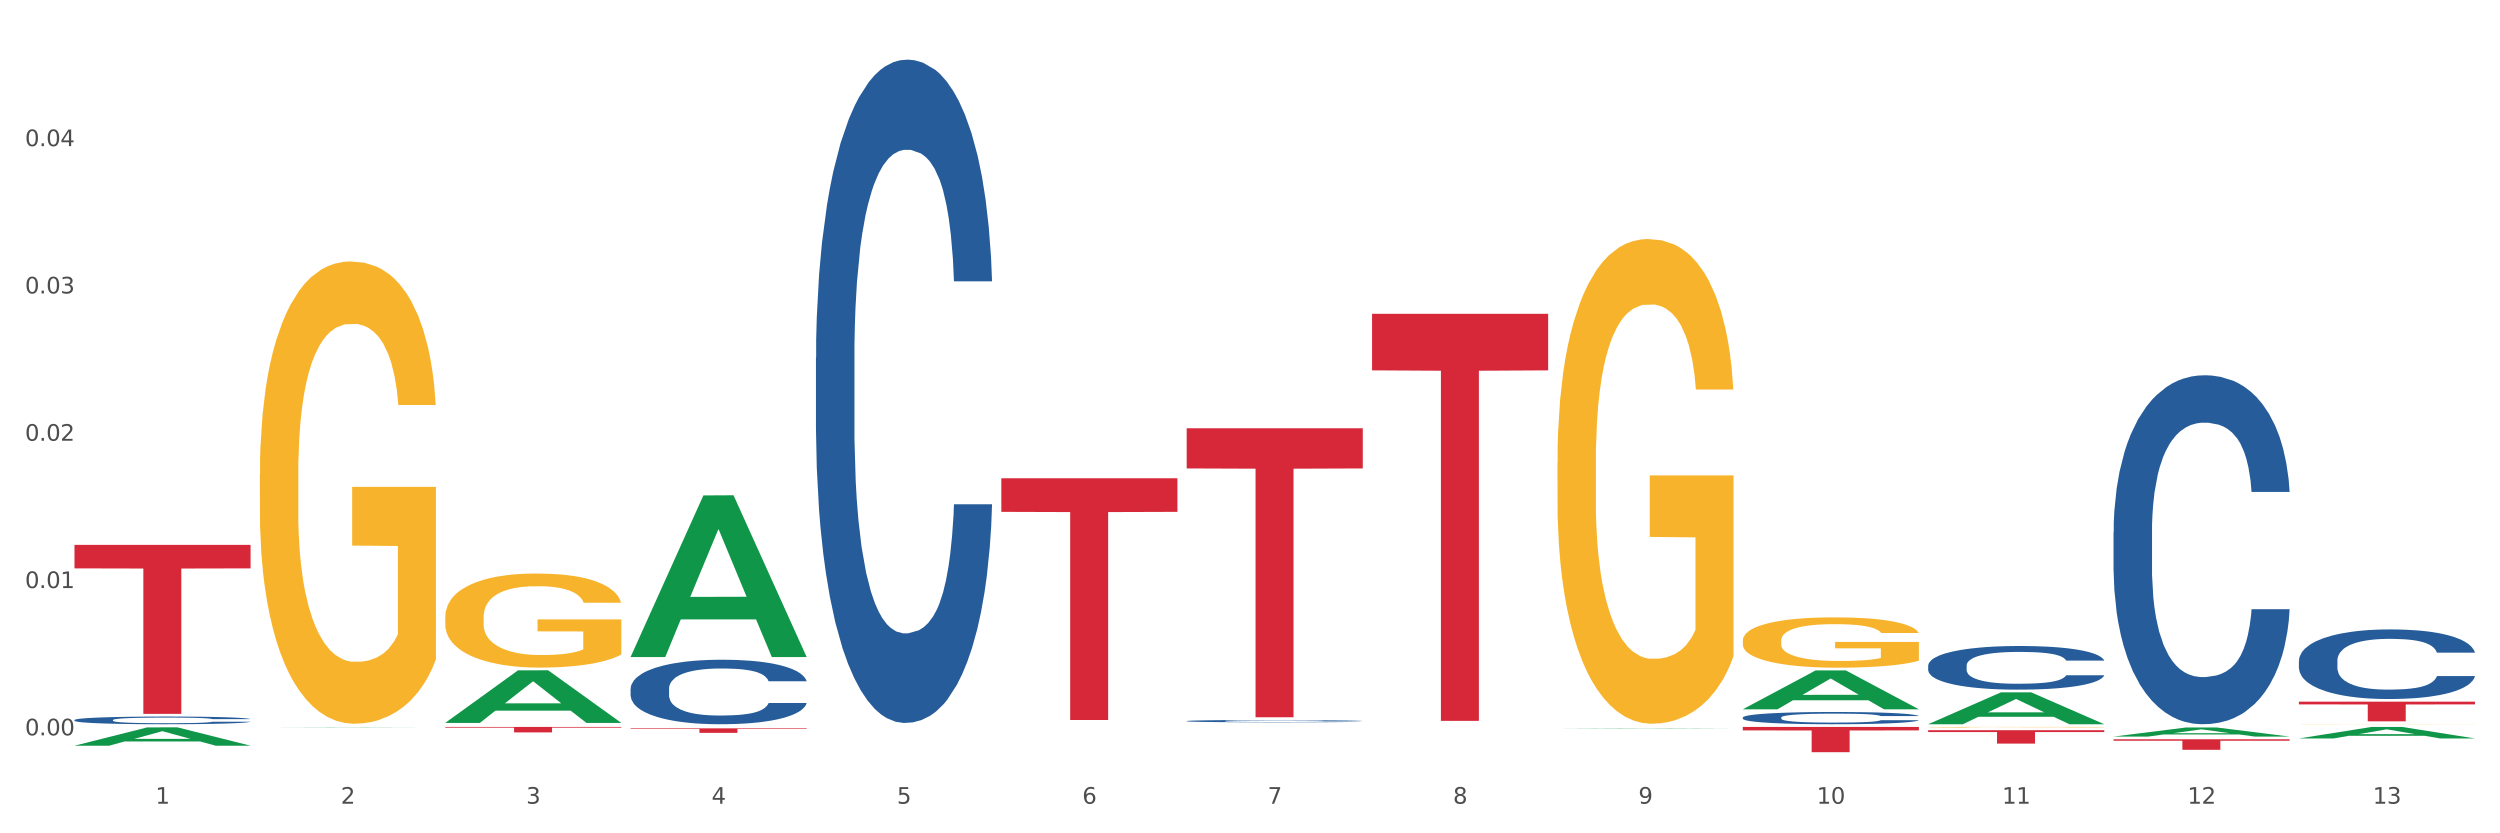
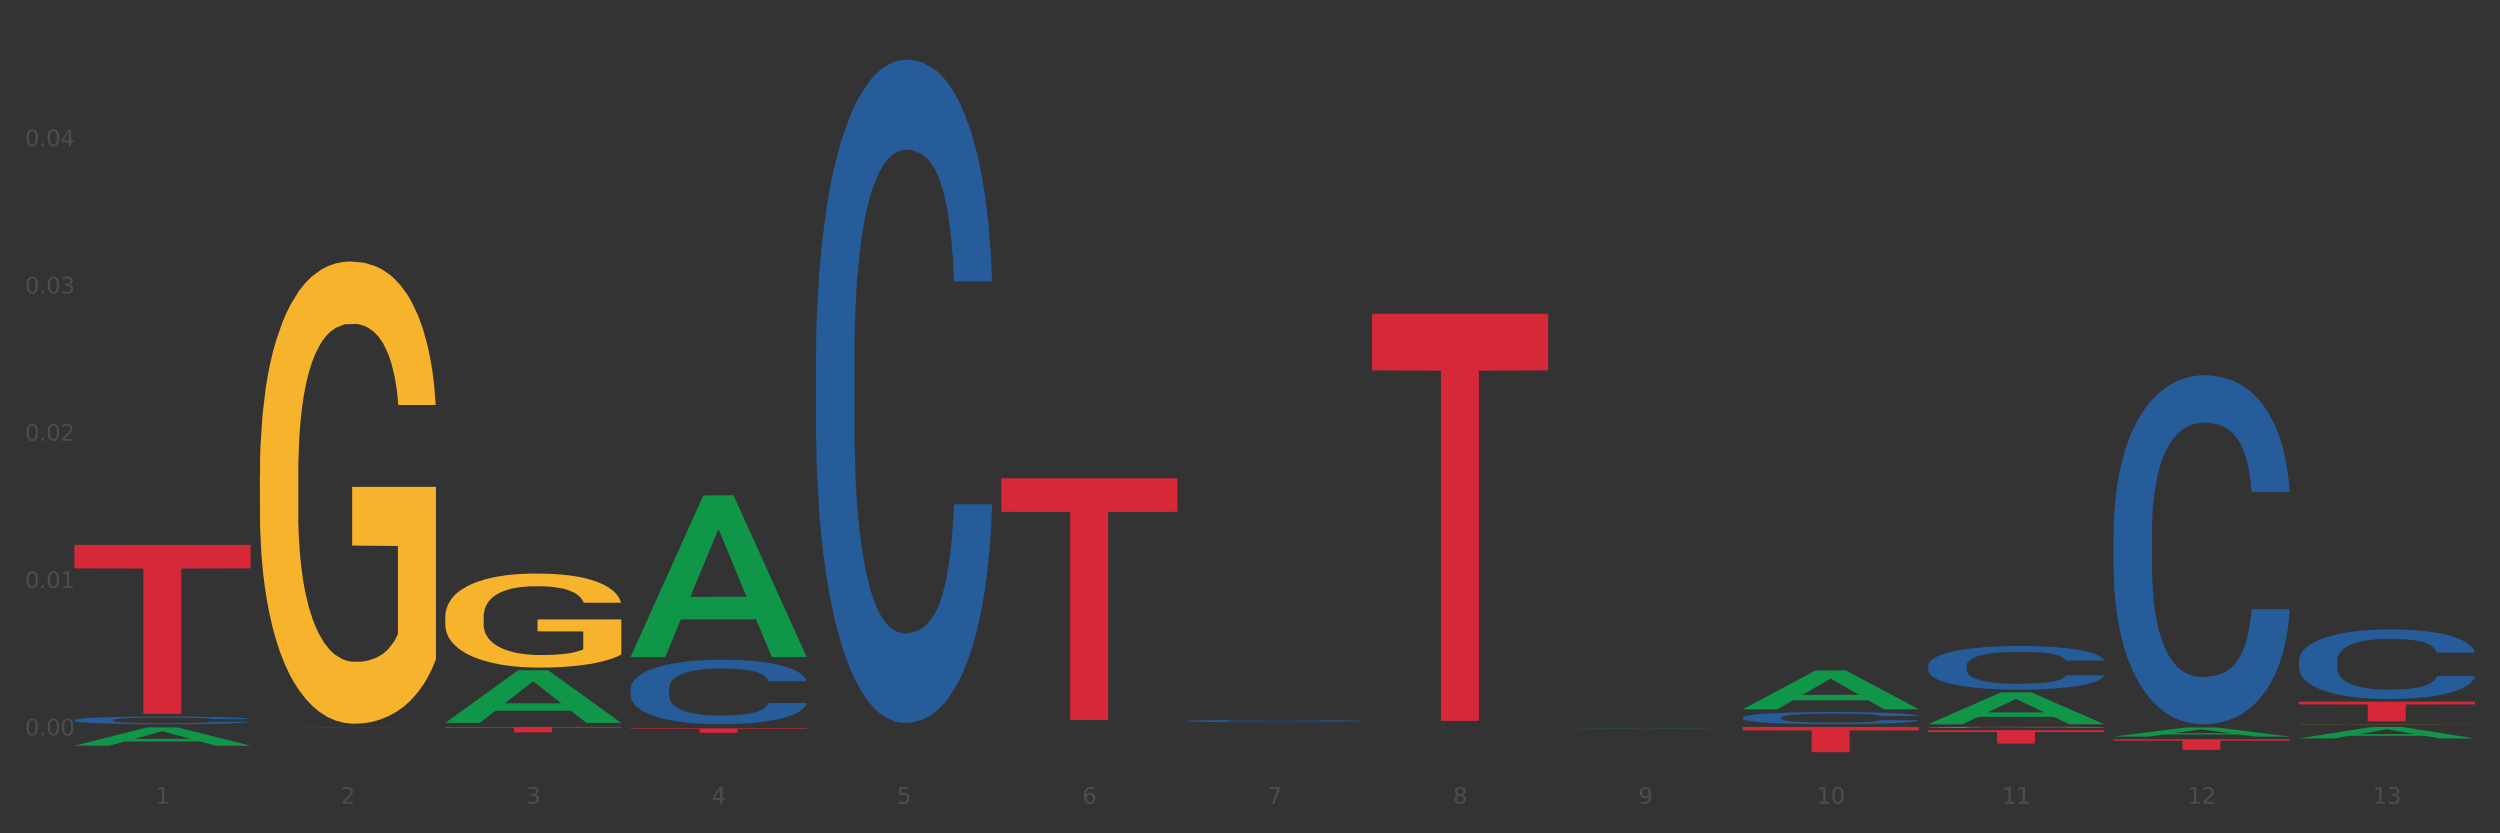
<svg xmlns="http://www.w3.org/2000/svg" xmlns:xlink="http://www.w3.org/1999/xlink" width="1080pt" height="360pt" viewBox="0 0 1080 360" version="1.1">
  <rect x="0" y="0" width="1080" height="360" fill="#333333" stroke="none" />
  <defs>
    <style type="text/css">*{stroke-linejoin: round; stroke-linecap: butt}</style>
  </defs>
  <g id="figure_1">
    <g id="patch_1">
-       <path d="M 0 360  L 1080 360  L 1080 0  L 0 0  z " style="fill: #ffffff; stroke: #ffffff; stroke-linejoin: miter" />
-     </g>
+       </g>
    <g id="axes_1">
      <g id="matplotlib.axis_1">
        <g id="xtick_1">
          <g id="text_1">
            <g style="fill: #4d4d4d" transform="translate(67.159 347.204) scale(0.096 -0.096)">
              <defs>
                <path id="DejaVuSans-31" d="M 794 531  L 1825 531  L 1825 4091  L 703 3866  L 703 4441  L 1819 4666  L 2450 4666  L 2450 531  L 3481 531  L 3481 0  L 794 0  L 794 531  z " transform="scale(0.016)" />
              </defs>
              <use xlink:href="#DejaVuSans-31" />
            </g>
          </g>
        </g>
        <g id="xtick_2">
          <g id="text_2">
            <g style="fill: #4d4d4d" transform="translate(147.238 347.204) scale(0.096 -0.096)">
              <defs>
                <path id="DejaVuSans-32" d="M 1228 531  L 3431 531  L 3431 0  L 469 0  L 469 531  Q 828 903 1448 1529  Q 2069 2156 2228 2338  Q 2531 2678 2651 2914  Q 2772 3150 2772 3378  Q 2772 3750 2511 3984  Q 2250 4219 1831 4219  Q 1534 4219 1204 4116  Q 875 4013 500 3803  L 500 4441  Q 881 4594 1212 4672  Q 1544 4750 1819 4750  Q 2544 4750 2975 4387  Q 3406 4025 3406 3419  Q 3406 3131 3298 2873  Q 3191 2616 2906 2266  Q 2828 2175 2409 1742  Q 1991 1309 1228 531  z " transform="scale(0.016)" />
              </defs>
              <use xlink:href="#DejaVuSans-32" />
            </g>
          </g>
        </g>
        <g id="xtick_3">
          <g id="text_3">
            <g style="fill: #4d4d4d" transform="translate(227.317 347.204) scale(0.096 -0.096)">
              <defs>
                <path id="DejaVuSans-33" d="M 2597 2516  Q 3050 2419 3304 2112  Q 3559 1806 3559 1356  Q 3559 666 3084 287  Q 2609 -91 1734 -91  Q 1441 -91 1130 -33  Q 819 25 488 141  L 488 750  Q 750 597 1062 519  Q 1375 441 1716 441  Q 2309 441 2620 675  Q 2931 909 2931 1356  Q 2931 1769 2642 2001  Q 2353 2234 1838 2234  L 1294 2234  L 1294 2753  L 1863 2753  Q 2328 2753 2575 2939  Q 2822 3125 2822 3475  Q 2822 3834 2567 4026  Q 2313 4219 1838 4219  Q 1578 4219 1281 4162  Q 984 4106 628 3988  L 628 4550  Q 988 4650 1302 4700  Q 1616 4750 1894 4750  Q 2613 4750 3031 4423  Q 3450 4097 3450 3541  Q 3450 3153 3228 2886  Q 3006 2619 2597 2516  z " transform="scale(0.016)" />
              </defs>
              <use xlink:href="#DejaVuSans-33" />
            </g>
          </g>
        </g>
        <g id="xtick_4">
          <g id="text_4">
            <g style="fill: #4d4d4d" transform="translate(307.396 347.204) scale(0.096 -0.096)">
              <defs>
                <path id="DejaVuSans-34" d="M 2419 4116  L 825 1625  L 2419 1625  L 2419 4116  z M 2253 4666  L 3047 4666  L 3047 1625  L 3713 1625  L 3713 1100  L 3047 1100  L 3047 0  L 2419 0  L 2419 1100  L 313 1100  L 313 1709  L 2253 4666  z " transform="scale(0.016)" />
              </defs>
              <use xlink:href="#DejaVuSans-34" />
            </g>
          </g>
        </g>
        <g id="xtick_5">
          <g id="text_5">
            <g style="fill: #4d4d4d" transform="translate(387.475 347.204) scale(0.096 -0.096)">
              <defs>
                <path id="DejaVuSans-35" d="M 691 4666  L 3169 4666  L 3169 4134  L 1269 4134  L 1269 2991  Q 1406 3038 1543 3061  Q 1681 3084 1819 3084  Q 2600 3084 3056 2656  Q 3513 2228 3513 1497  Q 3513 744 3044 326  Q 2575 -91 1722 -91  Q 1428 -91 1123 -41  Q 819 9 494 109  L 494 744  Q 775 591 1075 516  Q 1375 441 1709 441  Q 2250 441 2565 725  Q 2881 1009 2881 1497  Q 2881 1984 2565 2268  Q 2250 2553 1709 2553  Q 1456 2553 1204 2497  Q 953 2441 691 2322  L 691 4666  z " transform="scale(0.016)" />
              </defs>
              <use xlink:href="#DejaVuSans-35" />
            </g>
          </g>
        </g>
        <g id="xtick_6">
          <g id="text_6">
            <g style="fill: #4d4d4d" transform="translate(467.554 347.204) scale(0.096 -0.096)">
              <defs>
                <path id="DejaVuSans-36" d="M 2113 2584  Q 1688 2584 1439 2293  Q 1191 2003 1191 1497  Q 1191 994 1439 701  Q 1688 409 2113 409  Q 2538 409 2786 701  Q 3034 994 3034 1497  Q 3034 2003 2786 2293  Q 2538 2584 2113 2584  z M 3366 4563  L 3366 3988  Q 3128 4100 2886 4159  Q 2644 4219 2406 4219  Q 1781 4219 1451 3797  Q 1122 3375 1075 2522  Q 1259 2794 1537 2939  Q 1816 3084 2150 3084  Q 2853 3084 3261 2657  Q 3669 2231 3669 1497  Q 3669 778 3244 343  Q 2819 -91 2113 -91  Q 1303 -91 875 529  Q 447 1150 447 2328  Q 447 3434 972 4092  Q 1497 4750 2381 4750  Q 2619 4750 2861 4703  Q 3103 4656 3366 4563  z " transform="scale(0.016)" />
              </defs>
              <use xlink:href="#DejaVuSans-36" />
            </g>
          </g>
        </g>
        <g id="xtick_7">
          <g id="text_7">
            <g style="fill: #4d4d4d" transform="translate(547.634 347.204) scale(0.096 -0.096)">
              <defs>
                <path id="DejaVuSans-37" d="M 525 4666  L 3525 4666  L 3525 4397  L 1831 0  L 1172 0  L 2766 4134  L 525 4134  L 525 4666  z " transform="scale(0.016)" />
              </defs>
              <use xlink:href="#DejaVuSans-37" />
            </g>
          </g>
        </g>
        <g id="xtick_8">
          <g id="text_8">
            <g style="fill: #4d4d4d" transform="translate(627.713 347.204) scale(0.096 -0.096)">
              <defs>
                <path id="DejaVuSans-38" d="M 2034 2216  Q 1584 2216 1326 1975  Q 1069 1734 1069 1313  Q 1069 891 1326 650  Q 1584 409 2034 409  Q 2484 409 2743 651  Q 3003 894 3003 1313  Q 3003 1734 2745 1975  Q 2488 2216 2034 2216  z M 1403 2484  Q 997 2584 770 2862  Q 544 3141 544 3541  Q 544 4100 942 4425  Q 1341 4750 2034 4750  Q 2731 4750 3128 4425  Q 3525 4100 3525 3541  Q 3525 3141 3298 2862  Q 3072 2584 2669 2484  Q 3125 2378 3379 2068  Q 3634 1759 3634 1313  Q 3634 634 3220 271  Q 2806 -91 2034 -91  Q 1263 -91 848 271  Q 434 634 434 1313  Q 434 1759 690 2068  Q 947 2378 1403 2484  z M 1172 3481  Q 1172 3119 1398 2916  Q 1625 2713 2034 2713  Q 2441 2713 2670 2916  Q 2900 3119 2900 3481  Q 2900 3844 2670 4047  Q 2441 4250 2034 4250  Q 1625 4250 1398 4047  Q 1172 3844 1172 3481  z " transform="scale(0.016)" />
              </defs>
              <use xlink:href="#DejaVuSans-38" />
            </g>
          </g>
        </g>
        <g id="xtick_9">
          <g id="text_9">
            <g style="fill: #4d4d4d" transform="translate(707.792 347.204) scale(0.096 -0.096)">
              <defs>
                <path id="DejaVuSans-39" d="M 703 97  L 703 672  Q 941 559 1184 500  Q 1428 441 1663 441  Q 2288 441 2617 861  Q 2947 1281 2994 2138  Q 2813 1869 2534 1725  Q 2256 1581 1919 1581  Q 1219 1581 811 2004  Q 403 2428 403 3163  Q 403 3881 828 4315  Q 1253 4750 1959 4750  Q 2769 4750 3195 4129  Q 3622 3509 3622 2328  Q 3622 1225 3098 567  Q 2575 -91 1691 -91  Q 1453 -91 1209 -44  Q 966 3 703 97  z M 1959 2075  Q 2384 2075 2632 2365  Q 2881 2656 2881 3163  Q 2881 3666 2632 3958  Q 2384 4250 1959 4250  Q 1534 4250 1286 3958  Q 1038 3666 1038 3163  Q 1038 2656 1286 2365  Q 1534 2075 1959 2075  z " transform="scale(0.016)" />
              </defs>
              <use xlink:href="#DejaVuSans-39" />
            </g>
          </g>
        </g>
        <g id="xtick_10">
          <g id="text_10">
            <g style="fill: #4d4d4d" transform="translate(784.817 347.204) scale(0.096 -0.096)">
              <defs>
                <path id="DejaVuSans-30" d="M 2034 4250  Q 1547 4250 1301 3770  Q 1056 3291 1056 2328  Q 1056 1369 1301 889  Q 1547 409 2034 409  Q 2525 409 2770 889  Q 3016 1369 3016 2328  Q 3016 3291 2770 3770  Q 2525 4250 2034 4250  z M 2034 4750  Q 2819 4750 3233 4129  Q 3647 3509 3647 2328  Q 3647 1150 3233 529  Q 2819 -91 2034 -91  Q 1250 -91 836 529  Q 422 1150 422 2328  Q 422 3509 836 4129  Q 1250 4750 2034 4750  z " transform="scale(0.016)" />
              </defs>
              <use xlink:href="#DejaVuSans-31" />
              <use xlink:href="#DejaVuSans-30" transform="translate(63.623 0)" />
            </g>
          </g>
        </g>
        <g id="xtick_11">
          <g id="text_11">
            <g style="fill: #4d4d4d" transform="translate(864.896 347.204) scale(0.096 -0.096)">
              <use xlink:href="#DejaVuSans-31" />
              <use xlink:href="#DejaVuSans-31" transform="translate(63.623 0)" />
            </g>
          </g>
        </g>
        <g id="xtick_12">
          <g id="text_12">
            <g style="fill: #4d4d4d" transform="translate(944.975 347.204) scale(0.096 -0.096)">
              <use xlink:href="#DejaVuSans-31" />
              <use xlink:href="#DejaVuSans-32" transform="translate(63.623 0)" />
            </g>
          </g>
        </g>
        <g id="xtick_13">
          <g id="text_13">
            <g style="fill: #4d4d4d" transform="translate(1025.054 347.204) scale(0.096 -0.096)">
              <use xlink:href="#DejaVuSans-31" />
              <use xlink:href="#DejaVuSans-33" transform="translate(63.623 0)" />
            </g>
          </g>
        </g>
        <g id="xtick_14" />
        <g id="xtick_15" />
        <g id="xtick_16" />
        <g id="xtick_17" />
        <g id="xtick_18" />
        <g id="xtick_19" />
        <g id="xtick_20" />
        <g id="xtick_21" />
        <g id="xtick_22" />
        <g id="xtick_23" />
        <g id="xtick_24" />
        <g id="xtick_25" />
      </g>
      <g id="matplotlib.axis_2">
        <g id="ytick_1">
          <g id="text_14">
            <g style="fill: #4d4d4d" transform="translate(10.8 317.671) scale(0.096 -0.096)">
              <defs>
                <path id="DejaVuSans-2e" d="M 684 794  L 1344 794  L 1344 0  L 684 0  L 684 794  z " transform="scale(0.016)" />
              </defs>
              <use xlink:href="#DejaVuSans-30" />
              <use xlink:href="#DejaVuSans-2e" transform="translate(63.623 0)" />
              <use xlink:href="#DejaVuSans-30" transform="translate(95.41 0)" />
              <use xlink:href="#DejaVuSans-30" transform="translate(159.033 0)" />
            </g>
          </g>
        </g>
        <g id="ytick_2">
          <g id="text_15">
            <g style="fill: #4d4d4d" transform="translate(10.8 254.038) scale(0.096 -0.096)">
              <use xlink:href="#DejaVuSans-30" />
              <use xlink:href="#DejaVuSans-2e" transform="translate(63.623 0)" />
              <use xlink:href="#DejaVuSans-30" transform="translate(95.41 0)" />
              <use xlink:href="#DejaVuSans-31" transform="translate(159.033 0)" />
            </g>
          </g>
        </g>
        <g id="ytick_3">
          <g id="text_16">
            <g style="fill: #4d4d4d" transform="translate(10.8 190.405) scale(0.096 -0.096)">
              <use xlink:href="#DejaVuSans-30" />
              <use xlink:href="#DejaVuSans-2e" transform="translate(63.623 0)" />
              <use xlink:href="#DejaVuSans-30" transform="translate(95.41 0)" />
              <use xlink:href="#DejaVuSans-32" transform="translate(159.033 0)" />
            </g>
          </g>
        </g>
        <g id="ytick_4">
          <g id="text_17">
            <g style="fill: #4d4d4d" transform="translate(10.8 126.772) scale(0.096 -0.096)">
              <use xlink:href="#DejaVuSans-30" />
              <use xlink:href="#DejaVuSans-2e" transform="translate(63.623 0)" />
              <use xlink:href="#DejaVuSans-30" transform="translate(95.41 0)" />
              <use xlink:href="#DejaVuSans-33" transform="translate(159.033 0)" />
            </g>
          </g>
        </g>
        <g id="ytick_5">
          <g id="text_18">
            <g style="fill: #4d4d4d" transform="translate(10.8 63.139) scale(0.096 -0.096)">
              <use xlink:href="#DejaVuSans-30" />
              <use xlink:href="#DejaVuSans-2e" transform="translate(63.623 0)" />
              <use xlink:href="#DejaVuSans-30" transform="translate(95.41 0)" />
              <use xlink:href="#DejaVuSans-34" transform="translate(159.033 0)" />
            </g>
          </g>
        </g>
        <g id="ytick_6" />
        <g id="ytick_7" />
        <g id="ytick_8" />
        <g id="ytick_9" />
        <g id="ytick_10" />
      </g>
      <g id="PolyCollection_1">
        <path d="M 32.175 322.132  L 32.253 322.125  L 63.625 314.226  L 76.644 314.218  L 108.25 322.147  L 93.192 322.147  L 86.369 320.301  L 53.978 320.301  L 53.743 320.331  L 47.155 322.147  L 32.175 322.147  L 32.175 322.132  L 58.056 319.199  L 82.291 319.192  L 70.291 315.908  L 70.134 315.894  L 69.977 315.916  L 57.978 319.192  L 58.056 319.199  L 32.175 322.132  z " clip-path="url(#pe4e353ac8d)" style="fill: #109648" />
-         <path d="M 672.808 200.014  L 672.898 199.823  L 672.898 192.938  L 673.078 187.01  L 673.976 172.667  L 675.323 160.81  L 676.311 154.499  L 677.299 149.336  L 678.467 144.172  L 679.904 138.817  L 682.508 130.977  L 684.125 126.961  L 686.101 122.753  L 689.694 116.634  L 692.299 113.192  L 694.993 110.323  L 699.394 106.881  L 702.268 105.351  L 705.322 104.203  L 709.005 103.438  L 711.789 103.247  L 717.896 103.821  L 723.106 105.542  L 725.621 106.881  L 728.854 109.176  L 730.561 110.705  L 733.345 113.765  L 736.219 117.781  L 738.195 121.224  L 741.159 127.726  L 743.405 134.228  L 745.47 142.26  L 746.548 147.806  L 747.357 152.969  L 748.075 158.898  L 748.794 168.268  L 732.626 168.268  L 731.998 161.575  L 731.01 155.264  L 729.573 149.144  L 728.315 145.32  L 726.16 140.539  L 724.184 137.479  L 722.118 135.184  L 719.603 133.272  L 717.627 132.315  L 714.843 131.55  L 709.364 131.742  L 705.681 133.272  L 703.166 135.184  L 701.55 136.905  L 700.113 138.817  L 698.496 141.495  L 696.61 145.511  L 695.263 149.144  L 693.915 153.734  L 692.837 158.324  L 691.849 163.678  L 691.041 169.416  L 690.412 175.344  L 689.873 182.611  L 689.424 194.659  L 689.424 220.859  L 689.604 226.787  L 690.053 234.628  L 690.592 240.556  L 691.49 247.632  L 692.299 252.413  L 693.825 259.298  L 695.532 265.035  L 696.879 268.668  L 698.226 271.728  L 700.562 275.935  L 703.166 279.378  L 705.412 281.481  L 708.466 283.394  L 710.531 284.159  L 712.328 284.541  L 716.729 284.541  L 719.872 283.968  L 723.375 282.629  L 726.07 280.908  L 728.315 278.804  L 730.83 275.362  L 732.447 272.111  L 732.447 232.142  L 712.687 231.951  L 712.687 205.368  L 748.883 205.368  L 748.883 283.394  L 747.357 287.41  L 745.65 291.043  L 743.854 294.294  L 741.159 298.31  L 737.926 302.135  L 735.052 304.813  L 731.998 307.107  L 728.405 309.211  L 723.735 311.123  L 720.86 311.888  L 717.268 312.462  L 713.046 312.653  L 709.364 312.271  L 705.771 311.315  L 701.999 309.593  L 698.316 307.107  L 695.532 304.621  L 692.748 301.561  L 689.784 297.545  L 687.448 293.721  L 685.652 290.278  L 683.676 285.88  L 681.52 280.143  L 679.904 274.979  L 678.467 269.625  L 676.94 262.74  L 675.862 256.812  L 674.784 249.353  L 674.155 243.807  L 673.437 235.202  L 672.898 223.154  L 672.808 200.014  z " clip-path="url(#pe4e353ac8d)" style="fill: #f7b32b" />
-         <path d="M 752.887 276.755  L 752.977 276.735  L 752.977 276.02  L 753.157 275.405  L 754.055 273.916  L 755.402 272.684  L 756.39 272.029  L 757.378 271.493  L 758.546 270.957  L 759.983 270.401  L 762.588 269.587  L 764.204 269.17  L 766.18 268.733  L 769.773 268.098  L 772.378 267.74  L 775.072 267.442  L 779.473 267.085  L 782.347 266.926  L 785.401 266.807  L 789.084 266.728  L 791.868 266.708  L 797.976 266.767  L 803.185 266.946  L 805.7 267.085  L 808.933 267.323  L 810.64 267.482  L 813.424 267.8  L 816.298 268.217  L 818.274 268.574  L 821.238 269.249  L 823.484 269.924  L 825.549 270.758  L 826.627 271.334  L 827.436 271.87  L 828.154 272.486  L 828.873 273.459  L 812.706 273.459  L 812.077 272.764  L 811.089 272.109  L 809.652 271.473  L 808.394 271.076  L 806.239 270.58  L 804.263 270.262  L 802.197 270.024  L 799.682 269.825  L 797.706 269.726  L 794.922 269.646  L 789.443 269.666  L 785.76 269.825  L 783.246 270.024  L 781.629 270.202  L 780.192 270.401  L 778.575 270.679  L 776.689 271.096  L 775.342 271.473  L 773.994 271.95  L 772.917 272.426  L 771.929 272.982  L 771.12 273.578  L 770.492 274.194  L 769.953 274.948  L 769.504 276.199  L 769.504 278.919  L 769.683 279.535  L 770.132 280.349  L 770.671 280.964  L 771.569 281.699  L 772.378 282.195  L 773.905 282.91  L 775.611 283.506  L 776.958 283.883  L 778.306 284.201  L 780.641 284.638  L 783.246 284.995  L 785.491 285.214  L 788.545 285.412  L 790.611 285.492  L 792.407 285.531  L 796.808 285.531  L 799.952 285.472  L 803.454 285.333  L 806.149 285.154  L 808.394 284.936  L 810.909 284.578  L 812.526 284.241  L 812.526 280.091  L 792.766 280.071  L 792.766 277.311  L 828.963 277.311  L 828.963 285.412  L 827.436 285.829  L 825.729 286.206  L 823.933 286.544  L 821.238 286.961  L 818.005 287.358  L 815.131 287.636  L 812.077 287.874  L 808.484 288.093  L 803.814 288.291  L 800.94 288.371  L 797.347 288.43  L 793.125 288.45  L 789.443 288.41  L 785.85 288.311  L 782.078 288.132  L 778.395 287.874  L 775.611 287.616  L 772.827 287.298  L 769.863 286.881  L 767.528 286.484  L 765.731 286.127  L 763.755 285.67  L 761.6 285.075  L 759.983 284.538  L 758.546 283.982  L 757.019 283.268  L 755.941 282.652  L 754.863 281.878  L 754.235 281.302  L 753.516 280.408  L 752.977 279.157  L 752.887 276.755  z " clip-path="url(#pe4e353ac8d)" style="fill: #f7b32b" />
        <path d="M 832.967 314.144  L 833.056 314.144  L 833.056 314.135  L 833.236 314.128  L 834.134 314.11  L 835.481 314.095  L 836.469 314.088  L 837.457 314.081  L 838.625 314.075  L 840.062 314.068  L 842.667 314.058  L 844.283 314.053  L 846.259 314.048  L 849.852 314.041  L 852.457 314.036  L 855.151 314.033  L 859.552 314.029  L 862.427 314.027  L 865.48 314.025  L 869.163 314.024  L 871.947 314.024  L 878.055 314.025  L 883.264 314.027  L 885.779 314.029  L 889.012 314.031  L 890.719 314.033  L 893.503 314.037  L 896.377 314.042  L 898.353 314.046  L 901.317 314.054  L 903.563 314.062  L 905.629 314.072  L 906.706 314.079  L 907.515 314.086  L 908.233 314.093  L 908.952 314.105  L 892.785 314.105  L 892.156 314.096  L 891.168 314.089  L 889.731 314.081  L 888.474 314.076  L 886.318 314.07  L 884.342 314.067  L 882.276 314.064  L 879.761 314.061  L 877.785 314.06  L 875.001 314.059  L 869.522 314.059  L 865.84 314.061  L 863.325 314.064  L 861.708 314.066  L 860.271 314.068  L 858.654 314.071  L 856.768 314.076  L 855.421 314.081  L 854.074 314.087  L 852.996 314.092  L 852.008 314.099  L 851.199 314.106  L 850.571 314.113  L 850.032 314.123  L 849.583 314.137  L 849.583 314.17  L 849.762 314.177  L 850.211 314.187  L 850.75 314.194  L 851.648 314.203  L 852.457 314.209  L 853.984 314.218  L 855.69 314.225  L 857.038 314.229  L 858.385 314.233  L 860.72 314.238  L 863.325 314.243  L 865.57 314.245  L 868.624 314.248  L 870.69 314.248  L 872.486 314.249  L 876.887 314.249  L 880.031 314.248  L 883.534 314.247  L 886.228 314.244  L 888.474 314.242  L 890.988 314.238  L 892.605 314.234  L 892.605 314.184  L 872.845 314.184  L 872.845 314.151  L 909.042 314.151  L 909.042 314.248  L 907.515 314.253  L 905.808 314.257  L 904.012 314.261  L 901.317 314.266  L 898.084 314.271  L 895.21 314.274  L 892.156 314.277  L 888.563 314.28  L 883.893 314.282  L 881.019 314.283  L 877.426 314.284  L 873.205 314.284  L 869.522 314.283  L 865.929 314.282  L 862.157 314.28  L 858.475 314.277  L 855.69 314.274  L 852.906 314.27  L 849.942 314.265  L 847.607 314.26  L 845.81 314.256  L 843.834 314.251  L 841.679 314.243  L 840.062 314.237  L 838.625 314.23  L 837.098 314.222  L 836.02 314.215  L 834.942 314.205  L 834.314 314.198  L 833.595 314.188  L 833.056 314.173  L 832.967 314.144  z " clip-path="url(#pe4e353ac8d)" style="fill: #f7b32b" />
        <path d="M 993.125 312.821  L 993.215 312.821  L 993.215 312.818  L 993.394 312.815  L 994.292 312.809  L 995.64 312.804  L 996.628 312.801  L 997.616 312.798  L 998.783 312.796  L 1000.22 312.794  L 1002.825 312.79  L 1004.442 312.788  L 1006.418 312.787  L 1010.01 312.784  L 1012.615 312.782  L 1015.31 312.781  L 1019.711 312.78  L 1022.585 312.779  L 1025.639 312.778  L 1029.321 312.778  L 1032.105 312.778  L 1038.213 312.778  L 1043.422 312.779  L 1045.937 312.78  L 1049.171 312.781  L 1050.877 312.781  L 1053.662 312.783  L 1056.536 312.784  L 1058.512 312.786  L 1061.476 312.789  L 1063.721 312.792  L 1065.787 312.795  L 1066.865 312.798  L 1067.673 312.8  L 1068.392 312.803  L 1069.11 312.807  L 1052.943 312.807  L 1052.314 312.804  L 1051.326 312.801  L 1049.889 312.798  L 1048.632 312.797  L 1046.476 312.794  L 1044.5 312.793  L 1042.434 312.792  L 1039.92 312.791  L 1037.944 312.791  L 1035.159 312.791  L 1029.68 312.791  L 1025.998 312.791  L 1023.483 312.792  L 1021.866 312.793  L 1020.429 312.794  L 1018.813 312.795  L 1016.926 312.797  L 1015.579 312.798  L 1014.232 312.8  L 1013.154 312.802  L 1012.166 312.805  L 1011.358 312.807  L 1010.729 312.81  L 1010.19 312.813  L 1009.741 312.819  L 1009.741 312.83  L 1009.921 312.833  L 1010.37 312.836  L 1010.909 312.839  L 1011.807 312.842  L 1012.615 312.844  L 1014.142 312.847  L 1015.849 312.85  L 1017.196 312.851  L 1018.543 312.853  L 1020.878 312.855  L 1023.483 312.856  L 1025.728 312.857  L 1028.782 312.858  L 1030.848 312.858  L 1032.644 312.858  L 1037.045 312.858  L 1040.189 312.858  L 1043.692 312.858  L 1046.386 312.857  L 1048.632 312.856  L 1051.147 312.854  L 1052.763 312.853  L 1052.763 312.835  L 1033.004 312.835  L 1033.004 312.823  L 1069.2 312.823  L 1069.2 312.858  L 1067.673 312.86  L 1065.967 312.861  L 1064.17 312.863  L 1061.476 312.865  L 1058.242 312.866  L 1055.368 312.868  L 1052.314 312.869  L 1048.722 312.869  L 1044.051 312.87  L 1041.177 312.871  L 1037.584 312.871  L 1033.363 312.871  L 1029.68 312.871  L 1026.088 312.87  L 1022.315 312.87  L 1018.633 312.869  L 1015.849 312.867  L 1013.064 312.866  L 1010.1 312.864  L 1007.765 312.863  L 1005.969 312.861  L 1003.993 312.859  L 1001.837 312.857  L 1000.22 312.854  L 998.783 312.852  L 997.256 312.849  L 996.179 312.846  L 995.101 312.843  L 994.472 312.84  L 993.754 312.837  L 993.215 312.831  L 993.125 312.821  z " clip-path="url(#pe4e353ac8d)" style="fill: #f7b32b" />
        <path d="M 272.412 297.525  L 272.502 297.499  L 272.502 296.786  L 272.772 295.819  L 273.761 294.038  L 275.02 292.689  L 277.178 291.111  L 278.347 290.449  L 279.876 289.711  L 283.023 288.515  L 286.62 287.497  L 289.138 286.937  L 291.027 286.581  L 295.253 285.945  L 297.681 285.665  L 300.199 285.436  L 302.357 285.283  L 305.954 285.105  L 308.831 285.028  L 312.159 285.003  L 314.946 285.028  L 318.633 285.13  L 324.028 285.436  L 326.097 285.614  L 328.884 285.919  L 331.762 286.326  L 334.1 286.734  L 336.798 287.319  L 339.585 288.083  L 342.283 289.05  L 344.171 289.94  L 345.7 290.882  L 347.049 292.027  L 348.038 293.274  L 348.488 294.318  L 332.032 294.318  L 331.582 293.376  L 330.683 292.358  L 329.784 291.671  L 328.794 291.111  L 327.266 290.475  L 325.917 290.068  L 323.669 289.584  L 321.601 289.279  L 319.892 289.101  L 317.824 288.948  L 313.418 288.795  L 310.27 288.795  L 308.292 288.846  L 305.864 288.973  L 303.796 289.151  L 301.368 289.457  L 299.479 289.788  L 297.591 290.22  L 296.512 290.526  L 294.893 291.086  L 293.814 291.544  L 292.375 292.333  L 291.566 292.893  L 290.127 294.343  L 289.498 295.412  L 289.228 296.15  L 289.048 296.965  L 289.048 300.935  L 289.588 302.716  L 290.037 303.48  L 290.757 304.345  L 292.106 305.465  L 294.084 306.559  L 296.152 307.348  L 297.861 307.832  L 299.479 308.188  L 301.098 308.468  L 303.076 308.723  L 304.695 308.875  L 307.123 309.028  L 310 309.104  L 312.249 309.104  L 316.835 308.977  L 318.903 308.85  L 320.881 308.672  L 323.039 308.392  L 324.748 308.086  L 325.737 307.857  L 327.356 307.374  L 328.615 306.865  L 329.694 306.279  L 330.413 305.77  L 331.222 305.007  L 331.852 304.142  L 332.032 303.683  L 348.488 303.683  L 348.128 304.6  L 347.498 305.49  L 346.24 306.687  L 345.25 307.374  L 343.722 308.214  L 342.103 308.926  L 339.855 309.715  L 337.787 310.301  L 335.629 310.81  L 333.291 311.268  L 329.064 311.904  L 327.535 312.082  L 324.298 312.387  L 321.78 312.566  L 318.094 312.744  L 314.317 312.846  L 310.36 312.871  L 306.853 312.82  L 302.986 312.667  L 300.558 312.515  L 297.861 312.286  L 294.713 311.929  L 291.746 311.497  L 288.958 310.988  L 286.351 310.402  L 283.923 309.741  L 280.775 308.646  L 278.437 307.577  L 276.729 306.585  L 275.56 305.745  L 274.391 304.676  L 273.761 303.938  L 272.772 302.156  L 272.412 300.502  L 272.412 297.525  z " clip-path="url(#pe4e353ac8d)" style="fill: #255c99" />
        <path d="M 32.175 311.044  L 32.265 311.041  L 32.265 310.956  L 32.535 310.841  L 33.524 310.629  L 34.783 310.469  L 36.941 310.281  L 38.11 310.202  L 39.639 310.114  L 42.786 309.972  L 46.383 309.851  L 48.901 309.784  L 50.789 309.742  L 55.016 309.666  L 57.443 309.633  L 59.961 309.605  L 62.119 309.587  L 65.716 309.566  L 68.594 309.557  L 71.921 309.554  L 74.709 309.557  L 78.396 309.569  L 83.791 309.605  L 85.859 309.627  L 88.647 309.663  L 91.524 309.711  L 93.862 309.76  L 96.56 309.83  L 99.348 309.92  L 102.045 310.036  L 103.934 310.142  L 105.463 310.254  L 106.811 310.39  L 107.801 310.538  L 108.25 310.663  L 91.794 310.663  L 91.345 310.551  L 90.445 310.429  L 89.546 310.348  L 88.557 310.281  L 87.028 310.205  L 85.679 310.157  L 83.431 310.099  L 81.363 310.063  L 79.655 310.042  L 77.586 310.023  L 73.18 310.005  L 70.033 310.005  L 68.054 310.011  L 65.627 310.026  L 63.558 310.048  L 61.13 310.084  L 59.242 310.123  L 57.354 310.175  L 56.274 310.211  L 54.656 310.278  L 53.577 310.332  L 52.138 310.426  L 51.329 310.493  L 49.89 310.666  L 49.26 310.793  L 48.991 310.881  L 48.811 310.978  L 48.811 311.45  L 49.35 311.662  L 49.8 311.753  L 50.519 311.856  L 51.868 311.989  L 53.847 312.12  L 55.915 312.214  L 57.623 312.271  L 59.242 312.314  L 60.861 312.347  L 62.839 312.377  L 64.457 312.395  L 66.885 312.414  L 69.763 312.423  L 72.011 312.423  L 76.597 312.408  L 78.665 312.392  L 80.644 312.371  L 82.802 312.338  L 84.51 312.301  L 85.5 312.274  L 87.118 312.217  L 88.377 312.156  L 89.456 312.086  L 90.176 312.026  L 90.985 311.935  L 91.614 311.832  L 91.794 311.777  L 108.25 311.777  L 107.89 311.886  L 107.261 311.992  L 106.002 312.135  L 105.013 312.217  L 103.484 312.317  L 101.866 312.401  L 99.618 312.495  L 97.549 312.565  L 95.391 312.626  L 93.053 312.68  L 88.827 312.756  L 87.298 312.777  L 84.061 312.813  L 81.543 312.835  L 77.856 312.856  L 74.079 312.868  L 70.123 312.871  L 66.616 312.865  L 62.749 312.847  L 60.321 312.829  L 57.623 312.801  L 54.476 312.759  L 51.509 312.707  L 48.721 312.647  L 46.113 312.577  L 43.685 312.498  L 40.538 312.368  L 38.2 312.241  L 36.491 312.123  L 35.322 312.023  L 34.153 311.896  L 33.524 311.808  L 32.535 311.596  L 32.175 311.399  L 32.175 311.044  z " clip-path="url(#pe4e353ac8d)" style="fill: #255c99" />
        <path d="M 192.333 266.55  L 192.423 266.512  L 192.423 265.176  L 192.603 264.026  L 193.501 261.242  L 194.848 258.941  L 195.836 257.716  L 196.824 256.714  L 197.992 255.712  L 199.429 254.673  L 202.034 253.151  L 203.65 252.372  L 205.626 251.555  L 209.219 250.368  L 211.824 249.7  L 214.518 249.143  L 218.919 248.475  L 221.793 248.178  L 224.847 247.955  L 228.53 247.807  L 231.314 247.77  L 237.422 247.881  L 242.631 248.215  L 245.146 248.475  L 248.379 248.92  L 250.086 249.217  L 252.87 249.811  L 255.744 250.59  L 257.72 251.259  L 260.684 252.52  L 262.93 253.782  L 264.995 255.341  L 266.073 256.417  L 266.882 257.419  L 267.6 258.57  L 268.319 260.389  L 252.152 260.389  L 251.523 259.09  L 250.535 257.865  L 249.098 256.677  L 247.84 255.935  L 245.685 255.007  L 243.709 254.413  L 241.643 253.968  L 239.128 253.597  L 237.152 253.411  L 234.368 253.263  L 228.889 253.3  L 225.206 253.597  L 222.692 253.968  L 221.075 254.302  L 219.638 254.673  L 218.021 255.193  L 216.135 255.972  L 214.788 256.677  L 213.44 257.568  L 212.363 258.459  L 211.375 259.498  L 210.566 260.611  L 209.937 261.762  L 209.399 263.172  L 208.949 265.51  L 208.949 270.595  L 209.129 271.746  L 209.578 273.267  L 210.117 274.418  L 211.015 275.791  L 211.824 276.719  L 213.351 278.055  L 215.057 279.168  L 216.404 279.874  L 217.752 280.467  L 220.087 281.284  L 222.692 281.952  L 224.937 282.36  L 227.991 282.731  L 230.057 282.88  L 231.853 282.954  L 236.254 282.954  L 239.398 282.843  L 242.9 282.583  L 245.595 282.249  L 247.84 281.841  L 250.355 281.173  L 251.972 280.542  L 251.972 272.785  L 232.212 272.748  L 232.212 267.589  L 268.408 267.589  L 268.408 282.731  L 266.882 283.511  L 265.175 284.216  L 263.379 284.847  L 260.684 285.626  L 257.451 286.369  L 254.577 286.888  L 251.523 287.334  L 247.93 287.742  L 243.26 288.113  L 240.386 288.261  L 236.793 288.373  L 232.571 288.41  L 228.889 288.336  L 225.296 288.15  L 221.524 287.816  L 217.841 287.334  L 215.057 286.851  L 212.273 286.257  L 209.309 285.478  L 206.974 284.736  L 205.177 284.067  L 203.201 283.214  L 201.046 282.1  L 199.429 281.098  L 197.992 280.059  L 196.465 278.723  L 195.387 277.572  L 194.309 276.125  L 193.681 275.049  L 192.962 273.379  L 192.423 271.04  L 192.333 266.55  z " clip-path="url(#pe4e353ac8d)" style="fill: #f7b32b" />
        <path d="M 993.125 303.129  L 1069.2 303.129  L 1069.2 304.31  L 1039.275 304.318  L 1039.275 311.625  L 1022.87 311.625  L 1022.87 304.318  L 993.125 304.31  L 993.125 303.137  L 993.125 303.129  z " clip-path="url(#pe4e353ac8d)" style="fill: #d62839" />
        <path d="M 832.967 315.437  L 909.042 315.437  L 909.042 316.242  L 879.116 316.248  L 879.116 321.233  L 862.712 321.233  L 862.712 316.248  L 832.967 316.242  L 832.967 315.442  L 832.967 315.437  z " clip-path="url(#pe4e353ac8d)" style="fill: #d62839" />
        <path d="M 752.887 314.024  L 828.963 314.024  L 828.963 315.542  L 799.037 315.553  L 799.037 324.95  L 782.632 324.95  L 782.632 315.553  L 752.887 315.542  L 752.887 314.034  L 752.887 314.024  z " clip-path="url(#pe4e353ac8d)" style="fill: #d62839" />
        <path d="M 592.729 135.556  L 668.804 135.556  L 668.804 159.995  L 638.879 160.161  L 638.879 311.423  L 622.474 311.423  L 622.474 160.161  L 592.729 159.995  L 592.729 135.721  L 592.729 135.556  z " clip-path="url(#pe4e353ac8d)" style="fill: #d62839" />
-         <path d="M 512.65 185.011  L 588.725 185.011  L 588.725 202.362  L 558.8 202.48  L 558.8 309.873  L 542.395 309.873  L 542.395 202.48  L 512.65 202.362  L 512.65 185.128  L 512.65 185.011  z " clip-path="url(#pe4e353ac8d)" style="fill: #d62839" />
        <path d="M 432.571 206.61  L 508.646 206.61  L 508.646 221.121  L 478.721 221.219  L 478.721 311.029  L 462.316 311.029  L 462.316 221.219  L 432.571 221.121  L 432.571 206.708  L 432.571 206.61  z " clip-path="url(#pe4e353ac8d)" style="fill: #d62839" />
        <path d="M 272.412 314.636  L 348.488 314.636  L 348.488 314.907  L 318.562 314.909  L 318.562 316.589  L 302.157 316.589  L 302.157 314.909  L 272.412 314.907  L 272.412 314.638  L 272.412 314.636  z " clip-path="url(#pe4e353ac8d)" style="fill: #d62839" />
        <path d="M 913.046 319.352  L 989.121 319.352  L 989.121 319.988  L 959.196 319.992  L 959.196 323.928  L 942.791 323.928  L 942.791 319.992  L 913.046 319.988  L 913.046 319.356  L 913.046 319.352  z " clip-path="url(#pe4e353ac8d)" style="fill: #d62839" />
        <path d="M 192.333 314.024  L 268.408 314.024  L 268.408 314.355  L 238.483 314.357  L 238.483 316.406  L 222.078 316.406  L 222.078 314.357  L 192.333 314.355  L 192.333 314.026  L 192.333 314.024  z " clip-path="url(#pe4e353ac8d)" style="fill: #d62839" />
        <path d="M 352.492 154.519  L 352.582 154.257  L 352.582 146.929  L 352.851 136.985  L 353.84 118.665  L 355.099 104.795  L 357.258 88.569  L 358.427 81.765  L 359.955 74.175  L 363.103 61.875  L 366.699 51.407  L 369.217 45.649  L 371.106 41.985  L 375.332 35.443  L 377.76 32.564  L 380.278 30.209  L 382.436 28.638  L 386.033 26.806  L 388.911 26.021  L 392.238 25.759  L 395.025 26.021  L 398.712 27.068  L 404.108 30.209  L 406.176 32.04  L 408.963 35.181  L 411.841 39.368  L 414.179 43.556  L 416.877 49.575  L 419.664 57.426  L 422.362 67.371  L 424.25 76.53  L 425.779 86.214  L 427.128 97.99  L 428.117 110.814  L 428.567 121.544  L 412.111 121.544  L 411.661 111.861  L 410.762 101.393  L 409.863 94.326  L 408.874 88.569  L 407.345 82.026  L 405.996 77.839  L 403.748 72.867  L 401.68 69.726  L 399.971 67.894  L 397.903 66.324  L 393.497 64.754  L 390.349 64.754  L 388.371 65.277  L 385.943 66.586  L 383.875 68.418  L 381.447 71.558  L 379.559 74.96  L 377.67 79.409  L 376.591 82.55  L 374.972 88.307  L 373.893 93.018  L 372.455 101.131  L 371.645 106.888  L 370.207 121.806  L 369.577 132.797  L 369.307 140.387  L 369.127 148.761  L 369.127 189.587  L 369.667 207.907  L 370.117 215.758  L 370.836 224.656  L 372.185 236.171  L 374.163 247.424  L 376.231 255.537  L 377.94 260.51  L 379.559 264.174  L 381.177 267.052  L 383.155 269.669  L 384.774 271.24  L 387.202 272.81  L 390.08 273.595  L 392.328 273.595  L 396.914 272.287  L 398.982 270.978  L 400.96 269.146  L 403.118 266.267  L 404.827 263.127  L 405.816 260.771  L 407.435 255.799  L 408.694 250.565  L 409.773 244.546  L 410.492 239.312  L 411.302 231.46  L 411.931 222.562  L 412.111 217.852  L 428.567 217.852  L 428.207 227.273  L 427.578 236.433  L 426.319 248.733  L 425.33 255.799  L 423.801 264.435  L 422.182 271.763  L 419.934 279.876  L 417.866 285.895  L 415.708 291.129  L 413.37 295.84  L 409.143 302.383  L 407.615 304.215  L 404.377 307.355  L 401.86 309.187  L 398.173 311.019  L 394.396 312.066  L 390.439 312.328  L 386.932 311.804  L 383.066 310.234  L 380.638 308.664  L 377.94 306.308  L 374.793 302.644  L 371.825 298.195  L 369.038 292.961  L 366.43 286.942  L 364.002 280.138  L 360.854 268.884  L 358.516 257.893  L 356.808 247.686  L 355.639 239.05  L 354.47 228.058  L 353.84 220.469  L 352.851 202.149  L 352.492 185.138  L 352.492 154.519  z " clip-path="url(#pe4e353ac8d)" style="fill: #255c99" />
        <path d="M 752.887 309.957  L 752.977 309.953  L 752.977 309.817  L 753.247 309.634  L 754.236 309.295  L 755.495 309.039  L 757.653 308.74  L 758.822 308.614  L 760.351 308.474  L 763.498 308.247  L 767.095 308.054  L 769.613 307.947  L 771.501 307.88  L 775.728 307.759  L 778.156 307.706  L 780.674 307.662  L 782.832 307.633  L 786.429 307.599  L 789.306 307.585  L 792.633 307.58  L 795.421 307.585  L 799.108 307.604  L 804.503 307.662  L 806.572 307.696  L 809.359 307.754  L 812.237 307.831  L 814.575 307.909  L 817.273 308.02  L 820.06 308.165  L 822.758 308.348  L 824.646 308.517  L 826.175 308.696  L 827.524 308.914  L 828.513 309.15  L 828.963 309.349  L 812.507 309.349  L 812.057 309.17  L 811.158 308.977  L 810.258 308.846  L 809.269 308.74  L 807.741 308.619  L 806.392 308.542  L 804.144 308.45  L 802.075 308.392  L 800.367 308.358  L 798.299 308.329  L 793.892 308.3  L 790.745 308.3  L 788.767 308.31  L 786.339 308.334  L 784.271 308.368  L 781.843 308.426  L 779.954 308.488  L 778.066 308.571  L 776.987 308.629  L 775.368 308.735  L 774.289 308.822  L 772.85 308.972  L 772.041 309.078  L 770.602 309.353  L 769.973 309.556  L 769.703 309.696  L 769.523 309.851  L 769.523 310.605  L 770.063 310.943  L 770.512 311.088  L 771.232 311.252  L 772.581 311.465  L 774.559 311.673  L 776.627 311.822  L 778.336 311.914  L 779.954 311.982  L 781.573 312.035  L 783.551 312.083  L 785.17 312.112  L 787.598 312.141  L 790.475 312.156  L 792.723 312.156  L 797.31 312.132  L 799.378 312.108  L 801.356 312.074  L 803.514 312.021  L 805.223 311.963  L 806.212 311.919  L 807.831 311.827  L 809.089 311.731  L 810.169 311.62  L 810.888 311.523  L 811.697 311.378  L 812.327 311.214  L 812.507 311.127  L 828.963 311.127  L 828.603 311.301  L 827.973 311.47  L 826.714 311.697  L 825.725 311.827  L 824.197 311.987  L 822.578 312.122  L 820.33 312.272  L 818.262 312.383  L 816.104 312.48  L 813.765 312.567  L 809.539 312.687  L 808.01 312.721  L 804.773 312.779  L 802.255 312.813  L 798.568 312.847  L 794.792 312.866  L 790.835 312.871  L 787.328 312.861  L 783.461 312.832  L 781.033 312.803  L 778.336 312.76  L 775.188 312.692  L 772.221 312.61  L 769.433 312.513  L 766.825 312.402  L 764.398 312.277  L 761.25 312.069  L 758.912 311.866  L 757.204 311.678  L 756.035 311.518  L 754.866 311.315  L 754.236 311.175  L 753.247 310.837  L 752.887 310.523  L 752.887 309.957  z " clip-path="url(#pe4e353ac8d)" style="fill: #255c99" />
        <path d="M 112.254 314.365  L 112.333 314.365  L 143.704 314.271  L 156.723 314.271  L 188.329 314.365  L 173.271 314.365  L 166.448 314.343  L 134.057 314.343  L 133.822 314.343  L 127.234 314.365  L 112.254 314.365  L 112.254 314.365  L 138.135 314.33  L 162.37 314.33  L 150.37 314.291  L 150.213 314.291  L 150.056 314.291  L 138.057 314.33  L 138.135 314.33  L 112.254 314.365  z " clip-path="url(#pe4e353ac8d)" style="fill: #109648" />
        <path d="M 192.333 312.26  L 192.412 312.239  L 223.783 289.584  L 236.802 289.563  L 268.408 312.303  L 253.35 312.303  L 246.527 307.008  L 214.136 307.008  L 213.901 307.093  L 207.313 312.303  L 192.333 312.303  L 192.333 312.26  L 218.215 303.848  L 242.449 303.826  L 230.449 294.41  L 230.292 294.367  L 230.136 294.431  L 218.136 303.826  L 218.215 303.848  L 192.333 312.26  z " clip-path="url(#pe4e353ac8d)" style="fill: #109648" />
        <path d="M 272.412 283.719  L 272.491 283.653  L 303.862 214.021  L 316.881 213.955  L 348.488 283.85  L 333.429 283.85  L 326.606 267.574  L 294.215 267.574  L 293.98 267.837  L 287.392 283.85  L 272.412 283.85  L 272.412 283.719  L 298.294 257.861  L 322.528 257.795  L 310.528 228.853  L 310.372 228.722  L 310.215 228.919  L 298.215 257.795  L 298.294 257.861  L 272.412 283.719  z " clip-path="url(#pe4e353ac8d)" style="fill: #109648" />
        <path d="M 672.808 314.754  L 672.887 314.754  L 704.258 314.599  L 717.277 314.599  L 748.883 314.754  L 733.825 314.754  L 727.002 314.718  L 694.611 314.718  L 694.376 314.719  L 687.788 314.754  L 672.808 314.754  L 672.808 314.754  L 698.689 314.696  L 722.924 314.696  L 710.924 314.632  L 710.767 314.632  L 710.611 314.632  L 698.611 314.696  L 698.689 314.696  L 672.808 314.754  z " clip-path="url(#pe4e353ac8d)" style="fill: #109648" />
        <path d="M 752.887 306.395  L 752.966 306.38  L 784.337 289.619  L 797.356 289.603  L 828.963 306.427  L 813.904 306.427  L 807.081 302.509  L 774.69 302.509  L 774.455 302.573  L 767.867 306.427  L 752.887 306.427  L 752.887 306.395  L 778.769 300.171  L 803.003 300.156  L 791.003 293.189  L 790.847 293.157  L 790.69 293.205  L 778.69 300.156  L 778.769 300.171  L 752.887 306.395  z " clip-path="url(#pe4e353ac8d)" style="fill: #109648" />
        <path d="M 832.967 312.845  L 833.045 312.832  L 864.416 299.09  L 877.435 299.078  L 909.042 312.871  L 893.984 312.871  L 887.16 309.659  L 854.769 309.659  L 854.534 309.711  L 847.946 312.871  L 832.967 312.871  L 832.967 312.845  L 858.848 307.742  L 883.082 307.729  L 871.083 302.018  L 870.926 301.992  L 870.769 302.03  L 858.769 307.729  L 858.848 307.742  L 832.967 312.845  z " clip-path="url(#pe4e353ac8d)" style="fill: #109648" />
        <path d="M 512.65 311.48  L 512.74 311.479  L 512.74 311.454  L 513.01 311.419  L 513.999 311.354  L 515.258 311.305  L 517.416 311.248  L 518.585 311.224  L 520.114 311.197  L 523.261 311.153  L 526.858 311.116  L 529.376 311.096  L 531.264 311.083  L 535.49 311.06  L 537.918 311.05  L 540.436 311.042  L 542.594 311.036  L 546.191 311.03  L 549.069 311.027  L 552.396 311.026  L 555.184 311.027  L 558.871 311.03  L 564.266 311.042  L 566.334 311.048  L 569.122 311.059  L 571.999 311.074  L 574.337 311.089  L 577.035 311.11  L 579.823 311.138  L 582.52 311.173  L 584.409 311.205  L 585.937 311.239  L 587.286 311.281  L 588.275 311.326  L 588.725 311.364  L 572.269 311.364  L 571.819 311.33  L 570.92 311.293  L 570.021 311.268  L 569.032 311.248  L 567.503 311.224  L 566.154 311.21  L 563.906 311.192  L 561.838 311.181  L 560.129 311.175  L 558.061 311.169  L 553.655 311.163  L 550.508 311.163  L 548.529 311.165  L 546.101 311.17  L 544.033 311.176  L 541.605 311.188  L 539.717 311.2  L 537.828 311.215  L 536.749 311.226  L 535.131 311.247  L 534.052 311.263  L 532.613 311.292  L 531.804 311.312  L 530.365 311.365  L 529.735 311.404  L 529.466 311.431  L 529.286 311.46  L 529.286 311.604  L 529.825 311.669  L 530.275 311.697  L 530.994 311.728  L 532.343 311.769  L 534.321 311.808  L 536.39 311.837  L 538.098 311.855  L 539.717 311.868  L 541.335 311.878  L 543.314 311.887  L 544.932 311.892  L 547.36 311.898  L 550.238 311.901  L 552.486 311.901  L 557.072 311.896  L 559.14 311.892  L 561.119 311.885  L 563.277 311.875  L 564.985 311.864  L 565.974 311.856  L 567.593 311.838  L 568.852 311.819  L 569.931 311.798  L 570.65 311.78  L 571.46 311.752  L 572.089 311.721  L 572.269 311.704  L 588.725 311.704  L 588.365 311.737  L 587.736 311.77  L 586.477 311.813  L 585.488 311.838  L 583.959 311.868  L 582.341 311.894  L 580.092 311.923  L 578.024 311.944  L 575.866 311.963  L 573.528 311.979  L 569.302 312.002  L 567.773 312.009  L 564.536 312.02  L 562.018 312.026  L 558.331 312.033  L 554.554 312.037  L 550.598 312.038  L 547.091 312.036  L 543.224 312.03  L 540.796 312.025  L 538.098 312.016  L 534.951 312.003  L 531.983 311.988  L 529.196 311.969  L 526.588 311.948  L 524.16 311.924  L 521.013 311.884  L 518.675 311.845  L 516.966 311.809  L 515.797 311.779  L 514.628 311.74  L 513.999 311.713  L 513.01 311.649  L 512.65 311.589  L 512.65 311.48  z " clip-path="url(#pe4e353ac8d)" style="fill: #255c99" />
        <path d="M 913.046 318.191  L 913.124 318.188  L 944.495 314.26  L 957.514 314.256  L 989.121 318.199  L 974.063 318.199  L 967.239 317.281  L 934.849 317.281  L 934.613 317.296  L 928.025 318.199  L 913.046 318.199  L 913.046 318.191  L 938.927 316.733  L 963.161 316.729  L 951.162 315.097  L 951.005 315.089  L 950.848 315.1  L 938.848 316.729  L 938.927 316.733  L 913.046 318.191  z " clip-path="url(#pe4e353ac8d)" style="fill: #109648" />
        <path d="M 112.254 205.228  L 112.344 205.045  L 112.344 198.479  L 112.524 192.825  L 113.422 179.146  L 114.769 167.838  L 115.757 161.819  L 116.745 156.894  L 117.913 151.969  L 119.35 146.863  L 121.954 139.384  L 123.571 135.554  L 125.547 131.542  L 129.14 125.705  L 131.744 122.422  L 134.439 119.686  L 138.84 116.403  L 141.714 114.944  L 144.768 113.85  L 148.45 113.12  L 151.235 112.938  L 157.342 113.485  L 162.552 115.126  L 165.067 116.403  L 168.3 118.592  L 170.007 120.051  L 172.791 122.969  L 175.665 126.799  L 177.641 130.082  L 180.605 136.284  L 182.85 142.485  L 184.916 150.146  L 185.994 155.435  L 186.802 160.36  L 187.521 166.014  L 188.24 174.951  L 172.072 174.951  L 171.444 168.567  L 170.456 162.548  L 169.019 156.712  L 167.761 153.064  L 165.606 148.504  L 163.63 145.586  L 161.564 143.397  L 159.049 141.573  L 157.073 140.661  L 154.289 139.932  L 148.81 140.114  L 145.127 141.573  L 142.612 143.397  L 140.996 145.039  L 139.559 146.863  L 137.942 149.416  L 136.056 153.246  L 134.708 156.712  L 133.361 161.089  L 132.283 165.466  L 131.295 170.573  L 130.487 176.045  L 129.858 181.699  L 129.319 188.63  L 128.87 200.121  L 128.87 225.109  L 129.05 230.763  L 129.499 238.241  L 130.038 243.895  L 130.936 250.643  L 131.744 255.203  L 133.271 261.769  L 134.978 267.241  L 136.325 270.706  L 137.672 273.625  L 140.008 277.637  L 142.612 280.92  L 144.858 282.927  L 147.912 284.751  L 149.977 285.48  L 151.774 285.845  L 156.175 285.845  L 159.318 285.298  L 162.821 284.021  L 165.516 282.38  L 167.761 280.373  L 170.276 277.09  L 171.893 273.989  L 171.893 235.87  L 152.133 235.687  L 152.133 210.335  L 188.329 210.335  L 188.329 284.751  L 186.802 288.581  L 185.096 292.046  L 183.3 295.147  L 180.605 298.977  L 177.372 302.625  L 174.497 305.178  L 171.444 307.367  L 167.851 309.373  L 163.181 311.197  L 160.306 311.927  L 156.714 312.474  L 152.492 312.657  L 148.81 312.292  L 145.217 311.38  L 141.445 309.738  L 137.762 307.367  L 134.978 304.996  L 132.194 302.078  L 129.23 298.248  L 126.894 294.6  L 125.098 291.317  L 123.122 287.122  L 120.966 281.65  L 119.35 276.725  L 117.913 271.618  L 116.386 265.052  L 115.308 259.398  L 114.23 252.285  L 113.601 246.996  L 112.883 238.788  L 112.344 227.297  L 112.254 205.228  z " clip-path="url(#pe4e353ac8d)" style="fill: #f7b32b" />
        <path d="M 993.125 285.417  L 993.215 285.39  L 993.215 284.621  L 993.485 283.577  L 994.474 281.655  L 995.733 280.199  L 997.891 278.497  L 999.06 277.783  L 1000.588 276.986  L 1003.736 275.696  L 1007.333 274.597  L 1009.851 273.993  L 1011.739 273.608  L 1015.965 272.922  L 1018.393 272.62  L 1020.911 272.373  L 1023.069 272.208  L 1026.666 272.016  L 1029.544 271.933  L 1032.871 271.906  L 1035.659 271.933  L 1039.345 272.043  L 1044.741 272.373  L 1046.809 272.565  L 1049.597 272.894  L 1052.474 273.334  L 1054.812 273.773  L 1057.51 274.405  L 1060.298 275.229  L 1062.995 276.272  L 1064.884 277.233  L 1066.412 278.249  L 1067.761 279.485  L 1068.75 280.831  L 1069.2 281.957  L 1052.744 281.957  L 1052.294 280.941  L 1051.395 279.842  L 1050.496 279.101  L 1049.507 278.497  L 1047.978 277.81  L 1046.629 277.371  L 1044.381 276.849  L 1042.313 276.519  L 1040.604 276.327  L 1038.536 276.162  L 1034.13 275.998  L 1030.983 275.998  L 1029.004 276.053  L 1026.576 276.19  L 1024.508 276.382  L 1022.08 276.712  L 1020.192 277.069  L 1018.303 277.535  L 1017.224 277.865  L 1015.606 278.469  L 1014.527 278.963  L 1013.088 279.815  L 1012.278 280.419  L 1010.84 281.984  L 1010.21 283.138  L 1009.94 283.934  L 1009.761 284.813  L 1009.761 289.097  L 1010.3 291.019  L 1010.75 291.843  L 1011.469 292.777  L 1012.818 293.985  L 1014.796 295.166  L 1016.865 296.017  L 1018.573 296.539  L 1020.192 296.923  L 1021.81 297.226  L 1023.789 297.5  L 1025.407 297.665  L 1027.835 297.83  L 1030.713 297.912  L 1032.961 297.912  L 1037.547 297.775  L 1039.615 297.637  L 1041.594 297.445  L 1043.752 297.143  L 1045.46 296.814  L 1046.449 296.566  L 1048.068 296.045  L 1049.327 295.495  L 1050.406 294.864  L 1051.125 294.315  L 1051.935 293.491  L 1052.564 292.557  L 1052.744 292.063  L 1069.2 292.063  L 1068.84 293.051  L 1068.211 294.012  L 1066.952 295.303  L 1065.963 296.045  L 1064.434 296.951  L 1062.815 297.72  L 1060.567 298.571  L 1058.499 299.203  L 1056.341 299.752  L 1054.003 300.246  L 1049.777 300.933  L 1048.248 301.125  L 1045.011 301.455  L 1042.493 301.647  L 1038.806 301.839  L 1035.029 301.949  L 1031.072 301.976  L 1027.565 301.921  L 1023.699 301.757  L 1021.271 301.592  L 1018.573 301.345  L 1015.426 300.96  L 1012.458 300.493  L 1009.671 299.944  L 1007.063 299.313  L 1004.635 298.599  L 1001.488 297.418  L 999.15 296.264  L 997.441 295.193  L 996.272 294.287  L 995.103 293.134  L 994.474 292.337  L 993.485 290.415  L 993.125 288.63  L 993.125 285.417  z " clip-path="url(#pe4e353ac8d)" style="fill: #255c99" />
        <path d="M 913.046 229.85  L 913.136 229.712  L 913.136 225.857  L 913.405 220.625  L 914.395 210.987  L 915.653 203.69  L 917.812 195.154  L 918.981 191.574  L 920.509 187.582  L 923.657 181.111  L 927.254 175.603  L 929.771 172.574  L 931.66 170.647  L 935.886 167.205  L 938.314 165.69  L 940.832 164.451  L 942.99 163.625  L 946.587 162.661  L 949.465 162.248  L 952.792 162.111  L 955.579 162.248  L 959.266 162.799  L 964.662 164.451  L 966.73 165.415  L 969.518 167.067  L 972.395 169.27  L 974.733 171.473  L 977.431 174.64  L 980.218 178.77  L 982.916 184.002  L 984.805 188.821  L 986.333 193.915  L 987.682 200.11  L 988.671 206.857  L 989.121 212.502  L 972.665 212.502  L 972.215 207.408  L 971.316 201.9  L 970.417 198.183  L 969.428 195.154  L 967.899 191.712  L 966.55 189.509  L 964.302 186.893  L 962.234 185.241  L 960.525 184.277  L 958.457 183.451  L 954.051 182.625  L 950.903 182.625  L 948.925 182.9  L 946.497 183.589  L 944.429 184.553  L 942.001 186.205  L 940.113 187.995  L 938.224 190.335  L 937.145 191.987  L 935.527 195.016  L 934.447 197.495  L 933.009 201.763  L 932.199 204.792  L 930.761 212.639  L 930.131 218.422  L 929.861 222.415  L 929.681 226.821  L 929.681 248.299  L 930.221 257.936  L 930.671 262.067  L 931.39 266.748  L 932.739 272.806  L 934.717 278.726  L 936.785 282.994  L 938.494 285.61  L 940.113 287.538  L 941.731 289.052  L 943.71 290.429  L 945.328 291.255  L 947.756 292.081  L 950.634 292.494  L 952.882 292.494  L 957.468 291.806  L 959.536 291.117  L 961.514 290.154  L 963.673 288.639  L 965.381 286.987  L 966.37 285.748  L 967.989 283.132  L 969.248 280.378  L 970.327 277.212  L 971.046 274.458  L 971.856 270.328  L 972.485 265.646  L 972.665 263.168  L 989.121 263.168  L 988.761 268.125  L 988.132 272.944  L 986.873 279.415  L 985.884 283.132  L 984.355 287.675  L 982.736 291.53  L 980.488 295.799  L 978.42 298.965  L 976.262 301.719  L 973.924 304.197  L 969.697 307.639  L 968.169 308.603  L 964.931 310.255  L 962.414 311.219  L 958.727 312.183  L 954.95 312.733  L 950.993 312.871  L 947.486 312.596  L 943.62 311.77  L 941.192 310.943  L 938.494 309.704  L 935.347 307.777  L 932.379 305.436  L 929.592 302.683  L 926.984 299.516  L 924.556 295.936  L 921.409 290.016  L 919.071 284.233  L 917.362 278.864  L 916.193 274.32  L 915.024 268.538  L 914.395 264.545  L 913.405 254.907  L 913.046 245.958  L 913.046 229.85  z " clip-path="url(#pe4e353ac8d)" style="fill: #255c99" />
        <path d="M 832.967 287.543  L 833.056 287.526  L 833.056 287.044  L 833.326 286.39  L 834.315 285.185  L 835.574 284.272  L 837.732 283.205  L 838.901 282.757  L 840.43 282.258  L 843.577 281.449  L 847.174 280.76  L 849.692 280.382  L 851.581 280.14  L 855.807 279.71  L 858.235 279.521  L 860.753 279.366  L 862.911 279.262  L 866.508 279.142  L 869.385 279.09  L 872.713 279.073  L 875.5 279.09  L 879.187 279.159  L 884.583 279.366  L 886.651 279.486  L 889.438 279.693  L 892.316 279.968  L 894.654 280.244  L 897.352 280.64  L 900.139 281.156  L 902.837 281.81  L 904.725 282.413  L 906.254 283.05  L 907.603 283.825  L 908.592 284.668  L 909.042 285.374  L 892.586 285.374  L 892.136 284.737  L 891.237 284.048  L 890.338 283.584  L 889.348 283.205  L 887.82 282.775  L 886.471 282.499  L 884.223 282.172  L 882.155 281.965  L 880.446 281.845  L 878.378 281.742  L 873.972 281.638  L 870.824 281.638  L 868.846 281.673  L 866.418 281.759  L 864.35 281.879  L 861.922 282.086  L 860.033 282.31  L 858.145 282.602  L 857.066 282.809  L 855.447 283.188  L 854.368 283.498  L 852.929 284.031  L 852.12 284.41  L 850.681 285.391  L 850.052 286.114  L 849.782 286.614  L 849.602 287.165  L 849.602 289.85  L 850.142 291.055  L 850.591 291.572  L 851.311 292.157  L 852.66 292.915  L 854.638 293.655  L 856.706 294.189  L 858.415 294.516  L 860.033 294.757  L 861.652 294.946  L 863.63 295.118  L 865.249 295.222  L 867.677 295.325  L 870.554 295.377  L 872.803 295.377  L 877.389 295.29  L 879.457 295.204  L 881.435 295.084  L 883.593 294.894  L 885.302 294.688  L 886.291 294.533  L 887.91 294.206  L 889.169 293.862  L 890.248 293.466  L 890.967 293.121  L 891.776 292.605  L 892.406 292.019  L 892.586 291.71  L 909.042 291.71  L 908.682 292.329  L 908.053 292.932  L 906.794 293.741  L 905.804 294.206  L 904.276 294.774  L 902.657 295.256  L 900.409 295.79  L 898.341 296.186  L 896.183 296.53  L 893.845 296.84  L 889.618 297.27  L 888.09 297.391  L 884.852 297.597  L 882.334 297.718  L 878.648 297.838  L 874.871 297.907  L 870.914 297.924  L 867.407 297.89  L 863.54 297.787  L 861.113 297.683  L 858.415 297.528  L 855.268 297.287  L 852.3 296.995  L 849.512 296.65  L 846.905 296.255  L 844.477 295.807  L 841.329 295.067  L 838.991 294.344  L 837.283 293.672  L 836.114 293.104  L 834.945 292.381  L 834.315 291.882  L 833.326 290.677  L 832.967 289.558  L 832.967 287.543  z " clip-path="url(#pe4e353ac8d)" style="fill: #255c99" />
        <path d="M 993.125 319.005  L 993.203 319  L 1024.574 314.029  L 1037.594 314.024  L 1069.2 319.015  L 1054.142 319.015  L 1047.319 317.852  L 1014.928 317.852  L 1014.693 317.871  L 1008.105 319.015  L 993.125 319.015  L 993.125 319.005  L 1019.006 317.159  L 1043.24 317.154  L 1031.241 315.088  L 1031.084 315.078  L 1030.927 315.092  L 1018.928 317.154  L 1019.006 317.159  L 993.125 319.005  z " clip-path="url(#pe4e353ac8d)" style="fill: #109648" />
        <path d="M 32.175 235.391  L 108.25 235.391  L 108.25 245.537  L 78.325 245.605  L 78.325 308.401  L 61.92 308.401  L 61.92 245.605  L 32.175 245.537  L 32.175 235.459  L 32.175 235.391  z " clip-path="url(#pe4e353ac8d)" style="fill: #d62839" />
      </g>
    </g>
  </g>
  <defs>
    <clipPath id="pe4e353ac8d">
      <rect x="32.175" y="10.8" width="1037.025" height="329.109" />
    </clipPath>
  </defs>
</svg>